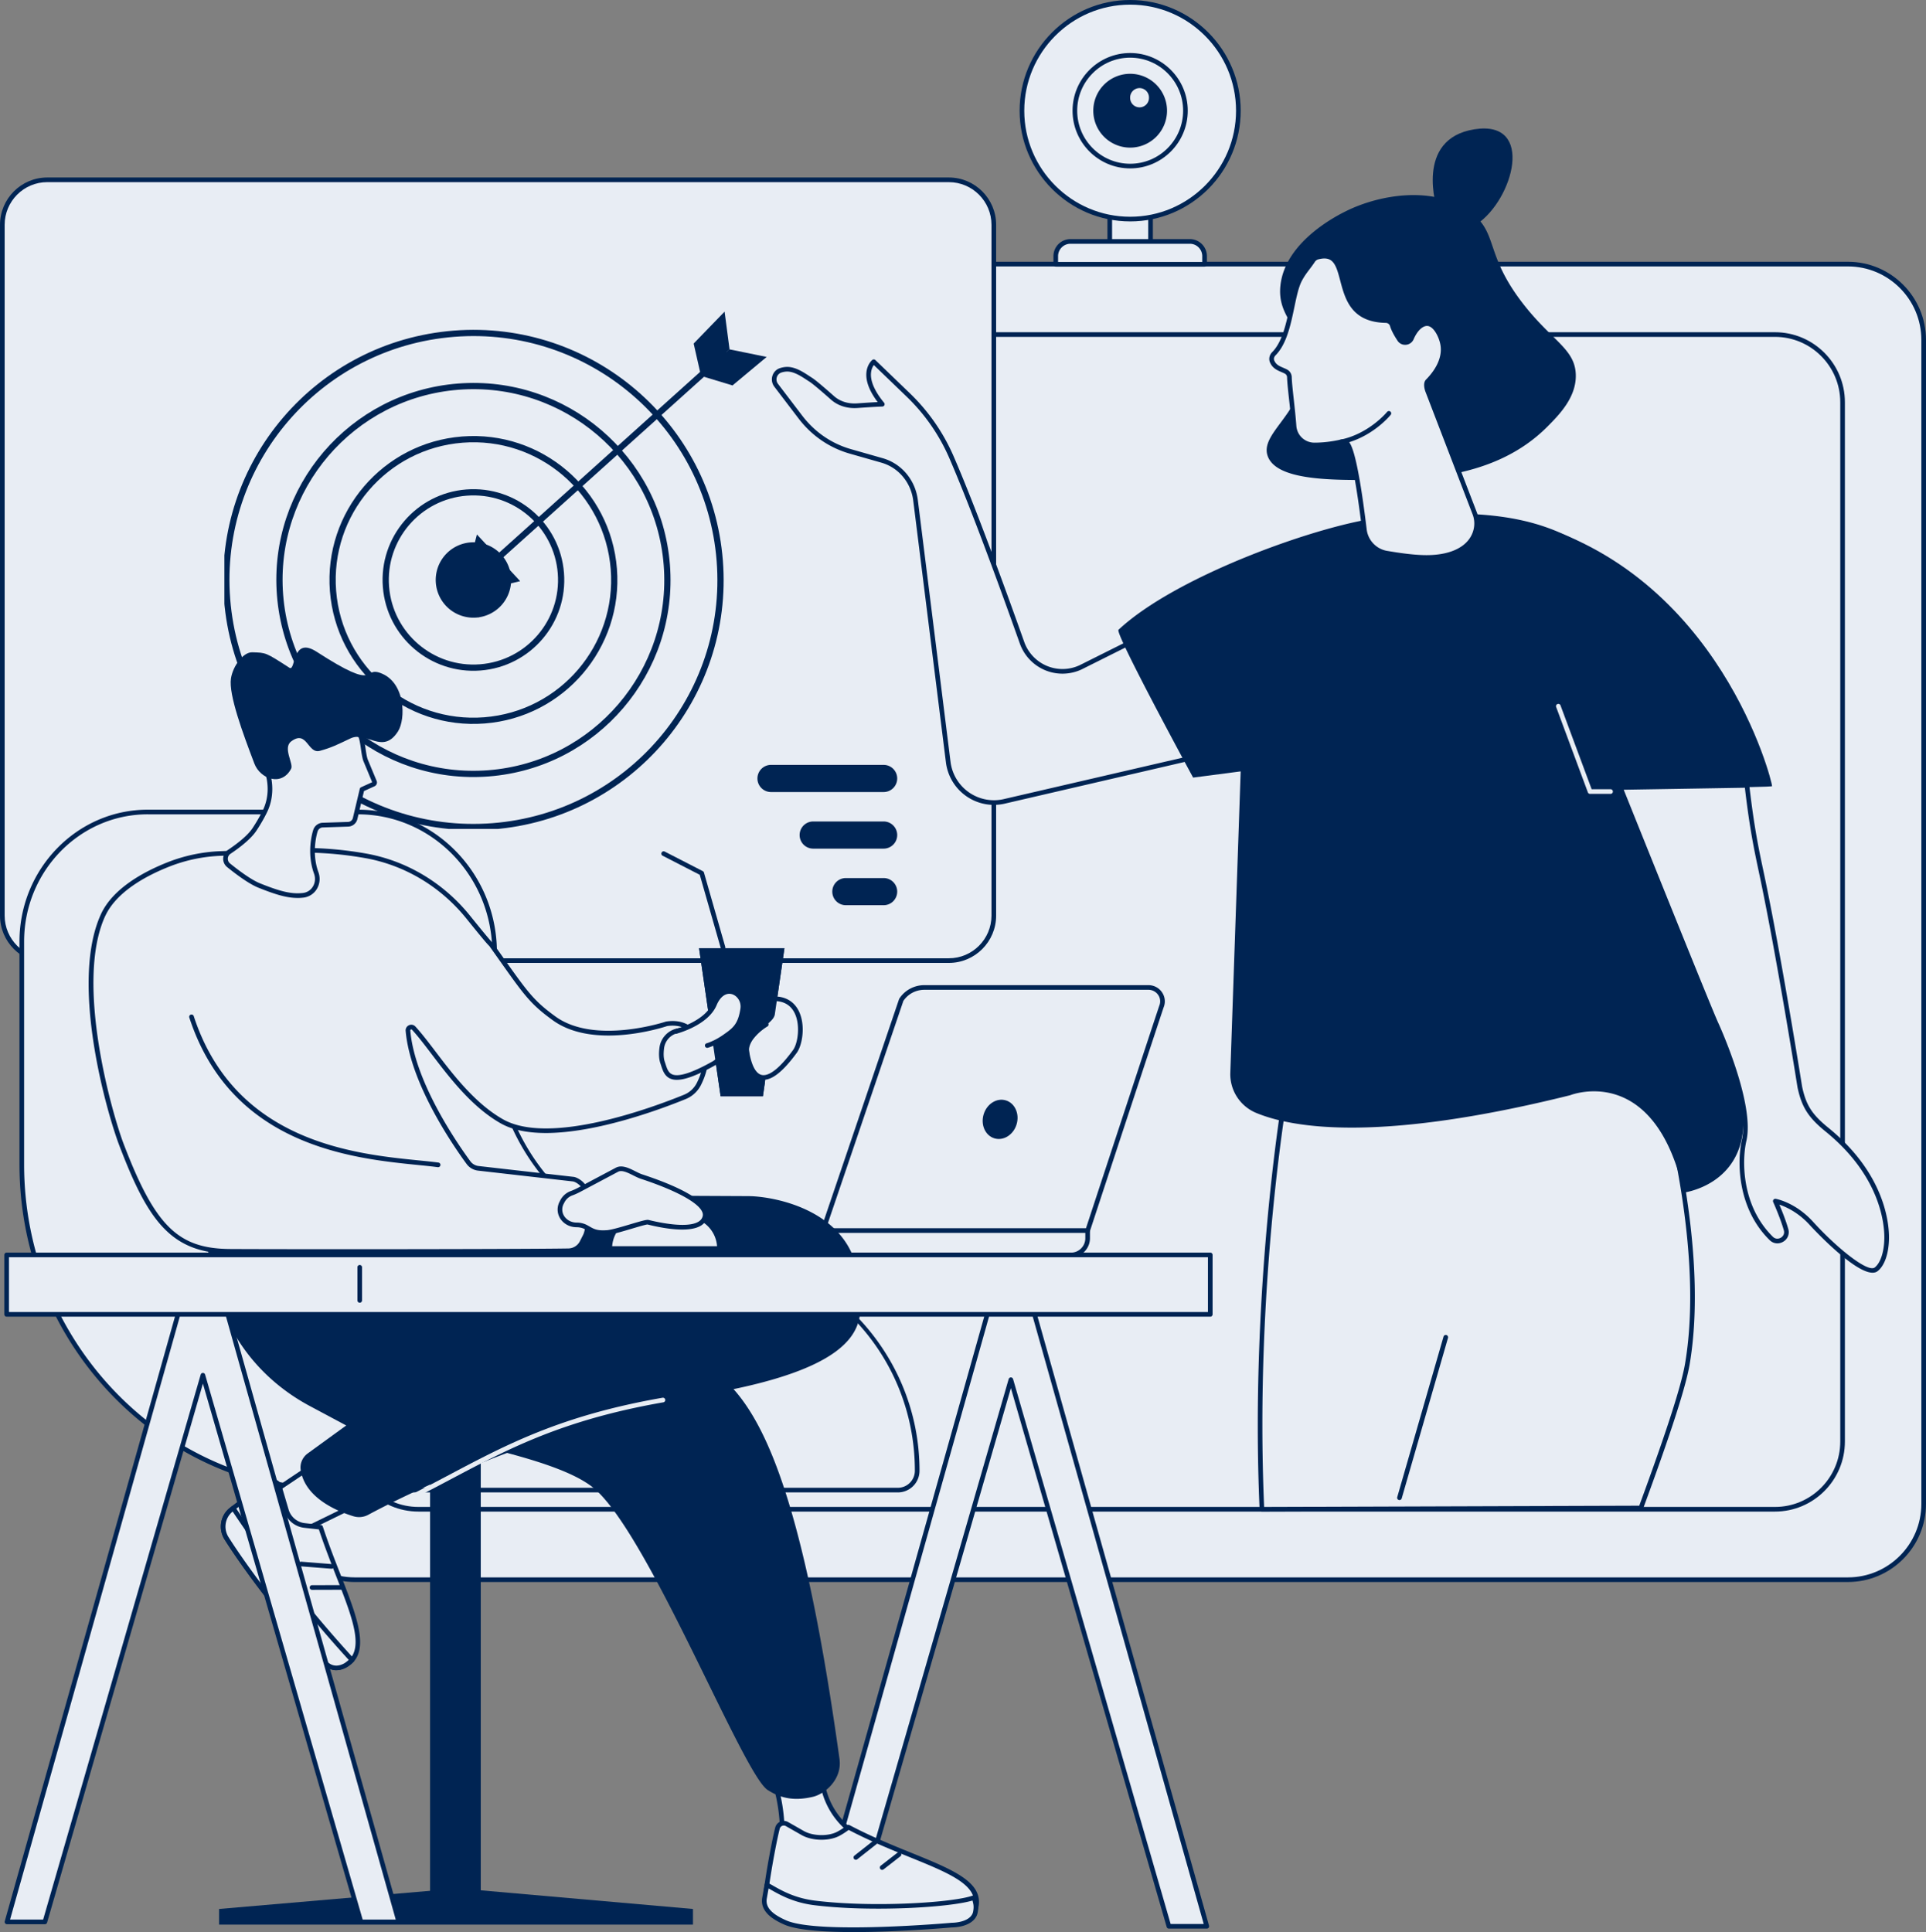
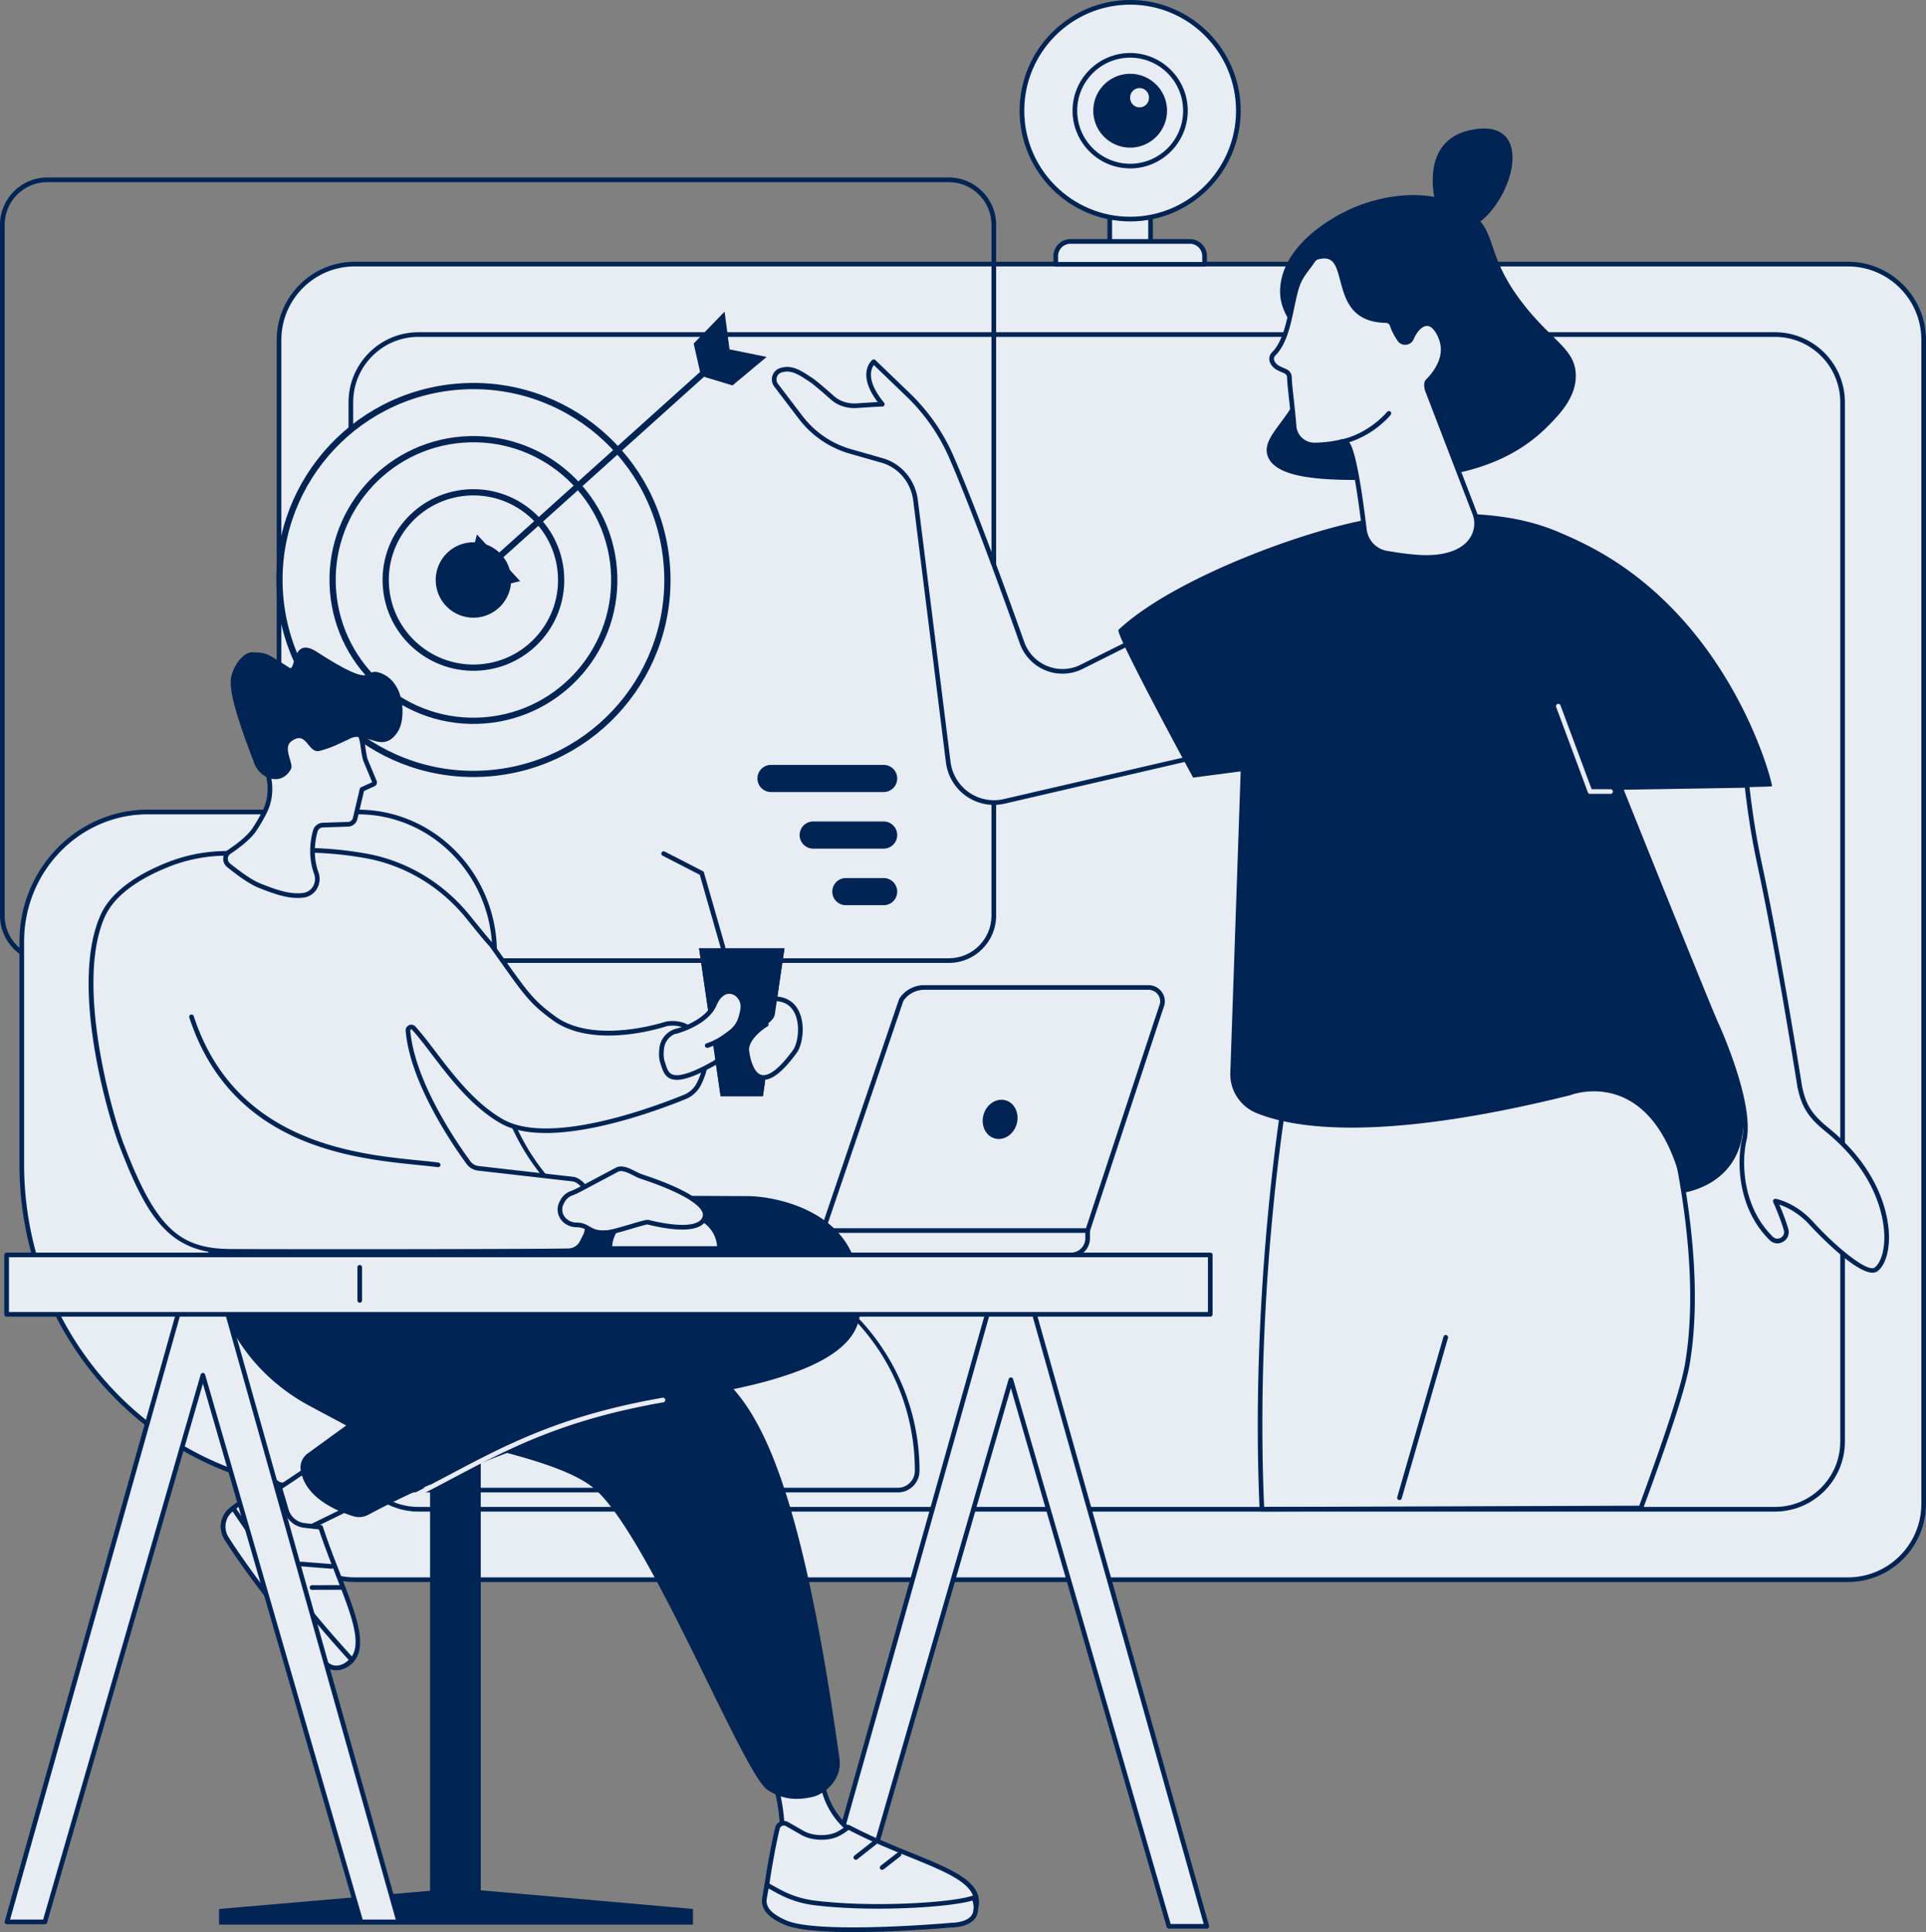
<svg xmlns="http://www.w3.org/2000/svg" fill="none" height="310" width="309">
  <rect width="100%" height="100%" fill="#808080" stroke="none" />
  <g clip-path="url(#a)">
    <path fill="#E8EDF4" d="M296.482 42.373H56.912c-6.708 0-12.146 5.448-12.146 12.167v186.755c0 6.72 5.438 12.167 12.146 12.167h239.57c6.708 0 12.146-5.447 12.146-12.167V54.54c0-6.72-5.438-12.166-12.146-12.166Z" />
    <path fill="#002453" d="M296.482 253.836H56.912c-6.903 0-12.518-5.626-12.518-12.539V54.542C44.394 47.627 50.01 42 56.912 42h239.57c6.903 0 12.518 5.626 12.518 12.54v186.754c0 6.915-5.617 12.539-12.518 12.539v.002ZM56.912 42.746c-6.492 0-11.774 5.29-11.774 11.794v186.755c0 6.504 5.282 11.794 11.774 11.794h239.57c6.492 0 11.774-5.29 11.774-11.794V54.542c0-6.504-5.282-11.794-11.774-11.794H56.912v-.002Z" />
    <path fill="#002453" d="M284.77 242.532H67.135c-6.186 0-11.217-5.041-11.217-11.236V64.541c0-6.196 5.033-11.236 11.217-11.236H284.77c6.187 0 11.218 5.041 11.218 11.236v166.755c0 6.197-5.033 11.236-11.218 11.236ZM67.135 54.05c-5.775 0-10.473 4.706-10.473 10.491v166.755c0 5.785 4.698 10.491 10.473 10.491H284.77c5.776 0 10.474-4.706 10.474-10.491V64.541c0-5.785-4.698-10.49-10.474-10.49H67.135Z" />
-     <path fill="#E8EDF4" d="M152.231 28.852H7.581c-3.981 0-7.209 3.233-7.209 7.222v110.832c0 3.988 3.228 7.222 7.21 7.222H152.23c3.982 0 7.21-3.234 7.21-7.222V36.073c0-3.988-3.228-7.22-7.21-7.22Z" />
    <path fill="#002453" d="M152.233 154.5H7.582C3.4 154.5 0 151.094 0 146.906V36.074c0-4.188 3.401-7.594 7.582-7.594h144.651c4.181 0 7.582 3.406 7.582 7.594v110.832c0 4.188-3.401 7.594-7.582 7.594ZM7.582 29.225c-3.77 0-6.836 3.071-6.836 6.847v110.834c0 3.776 3.066 6.849 6.836 6.849h144.651c3.77 0 6.836-3.073 6.836-6.849V36.074c0-3.776-3.066-6.847-6.836-6.847H7.582v-.002Z" />
    <g clip-path="url(#b)">
      <path fill="#E8EDF4" d="M78.39 124.08c17.135-1.34 29.935-16.315 28.59-33.447-1.345-17.132-16.326-29.934-33.461-28.595-17.135 1.34-29.935 16.314-28.59 33.447 1.345 17.132 16.326 29.934 33.461 28.595Z" />
      <path fill="#E8EDF4" d="M77.056 107.085c7.75-.606 13.538-7.377 12.93-15.123-.608-7.747-7.383-13.535-15.133-12.93-7.75.606-13.538 7.377-12.93 15.124.608 7.746 7.383 13.535 15.133 12.929Z" />
      <path fill="#002453" d="M76.389 98.59a5.546 5.546 0 0 0 5.097-5.964 5.551 5.551 0 0 0-5.966-5.099 5.546 5.546 0 0 0-5.097 5.964 5.55 5.55 0 0 0 5.966 5.1Z" />
-       <path stroke-linecap="round" stroke-miterlimit="10" stroke="#002453" d="M79.057 132.574c21.826-1.707 38.131-20.781 36.417-42.605-1.713-21.823-20.796-38.131-42.622-36.425-21.826 1.707-38.13 20.781-36.417 42.605 1.713 21.823 20.796 38.131 42.622 36.425Z" />
      <path stroke-linecap="round" stroke-miterlimit="10" stroke="#002453" d="M78.39 124.08c17.135-1.34 29.935-16.315 28.59-33.447-1.345-17.132-16.326-29.934-33.461-28.595-17.135 1.34-29.935 16.314-28.59 33.447 1.345 17.132 16.326 29.934 33.461 28.595Z" />
      <path stroke-linecap="round" stroke-miterlimit="10" stroke="#002453" d="M77.723 115.585c12.44-.972 21.734-11.846 20.757-24.287-.977-12.441-11.854-21.738-24.294-20.766-12.44.973-21.734 11.847-20.757 24.288.977 12.441 11.854 21.738 24.294 20.765Z" />
      <path stroke-linecap="round" stroke-miterlimit="10" stroke="#002453" d="M77.056 107.085c7.75-.606 13.538-7.377 12.93-15.123-.608-7.747-7.383-13.535-15.133-12.93-7.75.606-13.538 7.377-12.93 15.124.608 7.746 7.383 13.535 15.133 12.929Z" />
      <path stroke-linecap="round" stroke-miterlimit="10" stroke="#002453" d="M76.389 98.59a5.546 5.546 0 0 0 5.097-5.964 5.551 5.551 0 0 0-5.966-5.099 5.546 5.546 0 0 0-5.097 5.964 5.55 5.55 0 0 0 5.966 5.1ZM75.955 93.057l40.22-36.18" />
      <path fill="#002453" d="m83.452 93.247-6.936-7.493-2.515 9.739 9.45-2.246ZM112.402 60.292l5.117 1.55 5.481-4.57-5.992-1.225-4.606 4.245Z" />
      <path fill="#002453" d="m112.47 60.329-1.183-5.205L116.249 50l.796 6.047-4.575 4.282Z" />
    </g>
    <path fill="#002453" d="M143.944 143.062a2.177 2.177 0 0 1-2.174 2.179h-6.065a2.177 2.177 0 0 1-2.175-2.179c0-1.202.974-2.178 2.175-2.178h6.065c1.2 0 2.174.976 2.174 2.178ZM143.944 133.984a2.177 2.177 0 0 1-2.174 2.179h-11.306a2.177 2.177 0 0 1-2.175-2.179c0-1.203.974-2.178 2.175-2.178h11.306c1.2 0 2.174.975 2.174 2.178ZM143.944 124.905a2.177 2.177 0 0 1-2.174 2.178h-18.074a2.177 2.177 0 0 1-2.175-2.178c0-1.203.974-2.179 2.175-2.179h18.074c1.2 0 2.174.976 2.174 2.179Z" />
    <path fill="#E8EDF4" d="M184.591 33.394h-6.545v7.265h6.545v-7.265Z" />
    <path fill="#002453" d="M184.591 41.032h-6.545a.37.37 0 0 1-.372-.373v-7.265a.37.37 0 0 1 .372-.373h6.545c.206 0 .372.166.372.373v7.265a.371.371 0 0 1-.372.373Zm-6.173-.745h5.801v-6.52h-5.801v6.52Z" />
    <path fill="#E8EDF4" d="M181.318 35.154c9.589 0 17.362-7.786 17.362-17.39 0-9.605-7.773-17.391-17.362-17.391-9.589 0-17.362 7.786-17.362 17.39 0 9.605 7.773 17.39 17.362 17.39Z" />
    <path fill="#002453" d="M181.318 35.525c-9.778 0-17.734-7.969-17.734-17.763C163.584 7.967 171.541 0 181.318 0c9.777 0 17.734 7.969 17.734 17.763 0 9.795-7.955 17.763-17.734 17.763v-.001Zm0-34.78c-9.367 0-16.988 7.633-16.988 17.018 0 9.385 7.621 17.016 16.988 17.016 9.368 0 16.988-7.633 16.988-17.016S190.686.745 181.318.745Z" />
    <path fill="#E8EDF4" d="M181.318 26.648c4.899 0 8.87-3.978 8.87-8.885s-3.971-8.885-8.87-8.885c-4.899 0-8.87 3.978-8.87 8.885s3.971 8.885 8.87 8.885Z" />
    <path fill="#002453" d="M181.318 27.02c-5.096 0-9.242-4.151-9.242-9.257s4.145-9.258 9.242-9.258c5.097 0 9.242 4.152 9.242 9.258 0 5.106-4.145 9.258-9.242 9.258Zm0-17.77c-4.686 0-8.498 3.819-8.498 8.513s3.812 8.512 8.498 8.512 8.498-3.818 8.498-8.512c0-4.694-3.812-8.512-8.498-8.512Z" />
    <path fill="#002453" d="M181.318 23.687a5.92 5.92 0 0 0 5.914-5.924 5.92 5.92 0 0 0-5.914-5.924 5.92 5.92 0 0 0-5.914 5.924 5.92 5.92 0 0 0 5.914 5.924Z" />
    <path fill="#E8EDF4" d="M182.827 17.223a1.51 1.51 0 0 0 1.508-1.511 1.51 1.51 0 1 0-3.017 0 1.51 1.51 0 0 0 1.509 1.51ZM171.743 38.738h19.151a2.365 2.365 0 0 1 2.362 2.367v1.3h-23.878v-1.3a2.366 2.366 0 0 1 2.363-2.367h.002Z" />
    <path fill="#002453" d="M193.258 42.778H169.38a.371.371 0 0 1-.372-.372v-1.301a2.742 2.742 0 0 1 2.736-2.741h19.151a2.742 2.742 0 0 1 2.737 2.74v1.302a.371.371 0 0 1-.372.372h-.002Zm-23.506-.745h23.134v-.928c0-1.1-.893-1.994-1.991-1.994h-19.151c-1.097 0-1.99.894-1.99 1.994v.928h-.002Z" />
-     <path fill="#E8EDF4" d="M263.258 241.959c3.89-10.569 6.782-19.101 7.464-23.146 3.653-21.67-5.928-50.178-5.928-50.178l-23.092-1.831-2.651 4.507-31.918-.523c-.509.967-6.341 34.244-4.673 71.369l60.798-.199v.001Z" />
    <path fill="#002453" d="M202.458 242.532a.374.374 0 0 1-.372-.356c-1.632-36.343 4.05-70.296 4.715-71.561a.375.375 0 0 1 .335-.2l31.701.519 2.542-4.322a.377.377 0 0 1 .35-.183l23.092 1.831a.372.372 0 0 1 .323.253c.096.286 9.569 28.845 5.943 50.357-.612 3.63-2.99 11.006-7.482 23.214a.372.372 0 0 1-.348.244l-60.799.2v.004Zm4.942-71.365c-.746 2.97-6.151 34.776-4.587 70.619l60.183-.198c4.418-12.019 6.756-19.278 7.357-22.837 3.421-20.297-4.94-46.991-5.836-49.762l-22.613-1.792-2.534 4.307a.385.385 0 0 1-.326.183l-31.643-.518-.001-.002Z" />
    <path fill="#002453" d="M224.527 240.684a.372.372 0 0 1-.357-.478l7.422-25.737a.373.373 0 1 1 .716.209l-7.423 25.736a.373.373 0 0 1-.357.27h-.001Z" />
    <path fill="#E8EDF4" d="m145.673 63.33-5.488-5.286s-2.579 2.035 1.37 6.814c-1.077.037-2.2.11-4.002.235-1.449.102-2.89-.276-3.992-1.255-1.282-1.139-2.881-2.524-3.473-2.898-1.05-.665-2.423-1.716-3.835-1.698a3.47 3.47 0 0 0-.979.168c-1.017.315-1.394 1.562-.75 2.409l3.875 5.087c2.043 2.683 4.862 4.617 8.042 5.525l5.073 1.447c2.896.825 5.021 3.381 5.38 6.468l5.236 41.933c.553 4.43 4.862 7.367 9.18 6.259l43.098-9.988-1.667-26.162-29.393 14.699c-3.679 1.701-8.02-.129-9.376-3.954-2.909-8.199-7.765-21.576-11.321-29.773a31.127 31.127 0 0 0-6.978-10.029v-.001Z" />
    <path fill="#002453" d="M159.473 129.144a7.769 7.769 0 0 1-4.375-1.35 7.784 7.784 0 0 1-3.337-5.468l-5.236-41.933c-.343-2.953-2.351-5.368-5.112-6.156l-5.072-1.447c-3.281-.935-6.129-2.891-8.236-5.658l-3.875-5.087a1.936 1.936 0 0 1-.303-1.756c.192-.6.643-1.049 1.238-1.233a3.89 3.89 0 0 1 1.084-.185c1.338-.017 2.583.803 3.589 1.462.156.102.306.201.452.293.494.312 1.677 1.3 3.521 2.934.959.85 2.278 1.264 3.719 1.162 1.415-.1 2.408-.164 3.281-.207-1.347-1.784-1.952-3.396-1.803-4.799.14-1.314.915-1.94.947-1.967a.373.373 0 0 1 .489.024l5.489 5.285a31.357 31.357 0 0 1 7.061 10.15c3.628 8.36 8.656 22.258 11.331 29.796a6.538 6.538 0 0 0 3.611 3.831 6.513 6.513 0 0 0 5.258-.092l29.383-14.692a.371.371 0 0 1 .537.31l1.668 26.162a.371.371 0 0 1-.288.386l-43.098 9.988a7.702 7.702 0 0 1-1.92.242l-.003.005ZM126.29 59.616h-.032a3.108 3.108 0 0 0-.874.151 1.132 1.132 0 0 0-.75.749 1.17 1.17 0 0 0 .186 1.077l3.875 5.087c2.009 2.638 4.723 4.503 7.849 5.392l5.072 1.447c3.052.87 5.269 3.533 5.647 6.783l5.236 41.929a7.037 7.037 0 0 0 3.017 4.945 7.01 7.01 0 0 0 5.699.999l42.799-9.918-1.612-25.286-28.89 14.446a7.258 7.258 0 0 1-5.871.105 7.285 7.285 0 0 1-4.023-4.267c-2.67-7.53-7.693-21.408-11.312-29.751a30.613 30.613 0 0 0-6.894-9.909l-5.215-5.022c-.173.233-.396.642-.455 1.246-.129 1.324.597 2.982 2.097 4.798a.37.37 0 0 1 .052.391.369.369 0 0 1-.326.22c-1.059.038-2.173.109-3.988.236-1.644.115-3.156-.363-4.265-1.349-2.258-2.003-3.109-2.66-3.423-2.86a30.049 30.049 0 0 1-.462-.3c-.911-.599-2.044-1.34-3.137-1.34v.001Z" />
    <path fill="#002453" d="M268.029 107.162c-1.792-9.822-5.488-16.481-18.079-21.833-6.895-2.93-15.305-3.553-28.011-2.329-9.3.896-33.041 9.187-42.493 18.051-.607.57 11.974 23.713 11.974 23.713l7.629-.996-1.663 48.339a6.728 6.728 0 0 0 4.13 6.451c6.05 2.512 19.985 4.735 50.388-2.827 0 0 13.56-5.434 18.232 15.62 0 0 9.696-1.189 9.588-11.749-.08-7.825-7.734-50.732-11.695-72.444v.004Z" />
    <path fill="#E8EDF4" d="M258.393 127.377H255.1a.37.37 0 0 1-.348-.242l-5.096-13.716a.373.373 0 0 1 .698-.259l5.005 13.472h3.034c.206 0 .372.166.372.373a.371.371 0 0 1-.372.372Z" />
    <path fill="#002453" d="M261.824 126.47s22.471-.094 22.478-.336c.025-.804-8.36-34.058-39.518-42.43l17.04 42.766Z" />
    <path fill="#E8EDF4" d="M259.957 126.351s14.228 35.486 15.381 37.939c0 0 5.85 12.779 4.482 18.678-.864 3.726-.553 10.922 4.353 15.743 1.025 1.008 2.748.011 2.383-1.382l-.018-.066c-.562-1.975-1.717-4.547-1.717-4.547s3.029.534 5.787 3.57c2.757 3.035 8.75 8.649 10.398 7.372 2.822-2.19 3.216-13.376-7.888-22.398-2.743-2.229-3.721-3.817-4.368-6.861 0 0-3.317-20.973-6.134-34.24-.743-3.498-1.541-7.135-2.346-14.143l-20.315.335h.002Z" />
    <path fill="#002453" d="M300.424 204.203c-3.085 0-10.014-7.582-10.09-7.667-1.843-2.029-3.827-2.907-4.86-3.254.385.91 1.037 2.519 1.422 3.878l.02.073a1.76 1.76 0 0 1-.84 2.009c-.722.42-1.571.316-2.161-.265-5.275-5.182-5.221-12.794-4.455-16.094 1.322-5.707-4.401-18.311-4.458-18.438-1.142-2.431-14.806-36.505-15.388-37.953a.372.372 0 0 1 .34-.512l20.316-.335h.007c.189 0 .348.142.37.33.773 6.739 1.529 10.293 2.26 13.73l.079.377c2.787 13.125 6.104 34.05 6.137 34.26.636 2.984 1.587 4.477 4.237 6.628 9.107 7.4 9.731 15.414 9.706 17.694-.027 2.446-.711 4.423-1.825 5.289-.223.172-.497.25-.812.25h-.005Zm-15.601-11.859c.022 0 .042.001.064.005.129.022 3.188.591 5.997 3.686 3.781 4.162 8.774 8.2 9.895 7.328.924-.717 1.512-2.521 1.537-4.708.026-2.195-.581-9.916-9.43-17.105-2.773-2.253-3.823-3.907-4.498-7.073-.037-.229-3.351-21.136-6.134-34.24l-.08-.378c-.722-3.397-1.468-6.908-2.232-13.466l-19.437.32c1.74 4.337 14.111 35.159 15.17 37.416.244.53 5.889 12.965 4.509 18.92-.733 3.159-.788 10.441 4.251 15.393.42.412.946.341 1.267.152.337-.194.644-.606.496-1.172l-.017-.061c-.547-1.926-1.686-4.467-1.697-4.492a.377.377 0 0 1 .046-.381.37.37 0 0 1 .294-.144h-.001ZM235.768 33.924c4.705 3.391 2.313 6.728 8.598 14.822 4.617 5.944 8.29 7.213 8.447 11.302.141 3.685-2.692 6.532-4.562 8.414-8.494 8.54-21.005 8.55-28.685 8.555-6.215.005-14.735.012-16.163-3.79-1.408-3.753 5.725-6.894 5.857-14.5.105-6.119-4.453-7.518-3.827-12.978.81-7.064 9.185-11.21 10.528-11.876 5.389-2.668 14.013-4.128 19.807.049v.002Z" />
    <path fill="#002453" d="M230.581 33.63s-3.775-11.346 5.977-12.886c9.751-1.54 6.254 11.279.357 15.236-5.898 3.957-6.334-2.351-6.334-2.351v.002Z" />
    <path fill="#E8EDF4" d="m236.603 82.394-7.566-19.683s-.413-1.116.012-1.545c1.107-1.116 2.895-3.377 2.4-5.973-.249-1.306-1.172-3.21-2.439-3.266-.89-.038-1.908.839-2.554 2.358-.343.807-1.451.91-1.933.18l-.015-.022c-.479-.725-.942-1.541-1.142-2.23a1.085 1.085 0 0 0-1.018-.779c-9.689-.18-4.725-11.84-10.986-10.17a1.38 1.38 0 0 0-.681.488c-.853 1.282-1.473 1.863-2.153 3.152-1.426 2.702-1.377 9.065-4.159 11.856-.321.322-.457.8-.282 1.22.444 1.07 1.429 1.211 2.242 1.648.328.176.526.525.536.898.041 1.538.552 5.106.744 7.845a3.262 3.262 0 0 0 3.261 3.029c1.361 0 2.791-.161 4.286-.498a1.1 1.1 0 0 1 .855.15c1.144.756 2.321 9.282 2.884 13.93a4.35 4.35 0 0 0 3.671 3.79c.624.091 3.33.596 5.764.665 7.668.222 9.344-4.258 8.273-7.045v.002Z" />
    <path fill="#002453" d="M228.885 89.82c-.185 0-.372-.003-.565-.008-2.092-.061-4.407-.442-5.397-.605-.179-.029-.318-.053-.411-.066-2.092-.309-3.731-2-3.988-4.113-1.151-9.512-2.159-13.295-2.719-13.664a.733.733 0 0 0-.57-.098 19.971 19.971 0 0 1-4.367.508h-.003a3.645 3.645 0 0 1-3.629-3.376c-.092-1.304-.259-2.83-.408-4.177-.169-1.539-.314-2.867-.336-3.683a.675.675 0 0 0-.34-.58c-.181-.098-.376-.18-.579-.267-.673-.288-1.436-.614-1.83-1.567-.225-.542-.082-1.18.362-1.626 1.634-1.64 2.267-4.666 2.823-7.335.358-1.721.698-3.346 1.272-4.433.431-.82.847-1.37 1.287-1.952.277-.368.565-.749.886-1.233.184-.28.57-.556.896-.642 1.044-.278 1.869-.229 2.523.152 1.122.652 1.521 2.165 1.944 3.77.759 2.88 1.62 6.142 6.621 6.235a1.466 1.466 0 0 1 1.37 1.048c.16.554.527 1.27 1.094 2.126.164.25.416.37.688.344a.72.72 0 0 0 .607-.44c.689-1.618 1.839-2.633 2.912-2.584 1.548.068 2.532 2.225 2.788 3.568.525 2.761-1.342 5.136-2.502 6.305-.15.15-.081.729.075 1.152l7.564 19.677c.587 1.527.361 3.256-.608 4.623-.959 1.357-3.029 2.938-7.459 2.938l-.001.003ZM215.413 70.5c.285 0 .563.081.805.24.356.236 1.444.954 3.047 14.198a3.982 3.982 0 0 0 3.357 3.464c.097.014.239.037.423.068.974.16 3.256.535 5.299.594 3.494.102 6.13-.826 7.393-2.613.824-1.164 1.019-2.633.521-3.925l-7.566-19.683c-.085-.228-.469-1.374.095-1.941 1.057-1.066 2.76-3.215 2.298-5.641-.232-1.213-1.086-2.919-2.089-2.963-.766-.039-1.638.823-2.195 2.131-.213.5-.681.842-1.224.891a1.446 1.446 0 0 1-1.362-.652l-.02-.032c-.602-.912-1.001-1.696-1.182-2.32a.715.715 0 0 0-.668-.51c-5.564-.104-6.542-3.812-7.328-6.792-.399-1.511-.743-2.817-1.597-3.313-.475-.276-1.116-.302-1.956-.078-.151.04-.384.205-.469.333-.335.505-.629.895-.913 1.27-.44.582-.819 1.085-1.223 1.85-.524.995-.852 2.57-1.2 4.237-.579 2.772-1.235 5.914-3.024 7.71-.232.232-.312.55-.202.813.279.672.816.901 1.436 1.167.21.09.428.183.639.297.439.235.719.7.733 1.216.02.786.172 2.163.331 3.622.149 1.353.318 2.888.41 4.206a2.898 2.898 0 0 0 2.886 2.681h.002c1.36 0 2.774-.166 4.204-.49.114-.025.227-.038.34-.038l-.001.003Z" />
    <path fill="#002453" d="M215.154 71.276a.373.373 0 0 1-.074-.738c4.574-.94 7.432-4.412 7.461-4.447a.372.372 0 1 1 .578.47c-.121.152-3.057 3.716-7.889 4.708a.383.383 0 0 1-.074.009l-.002-.002Z" />
    <path fill="#E8EDF4" d="M79.35 152.823v13.435c0 19.254 15.178 34.86 33.901 34.86 18.723 0 33.9 15.609 33.9 34.861a3.102 3.102 0 0 1-3.098 3.107H54.316c-28.067 0-50.82-23.399-50.82-52.262v-35.753c0-11.48 9.05-20.787 20.213-20.787h33.726c12.103 0 21.916 10.091 21.916 22.539Z" />
    <path fill="#002453" d="M144.051 239.458H54.316c-28.228 0-51.192-23.612-51.192-52.633v-35.754c0-11.666 9.233-21.159 20.585-21.159h33.726c12.29 0 22.288 10.277 22.288 22.911v13.435c0 19.017 15.04 34.488 33.528 34.488s34.272 15.805 34.272 35.233a3.479 3.479 0 0 1-3.47 3.479h-.002ZM23.709 130.657c-10.94 0-19.841 9.158-19.841 20.414v35.754c0 28.611 22.631 51.888 50.448 51.888h89.735a2.733 2.733 0 0 0 2.726-2.734c0-19.017-15.04-34.488-33.528-34.488s-34.272-15.806-34.272-35.233v-13.435c0-12.222-9.665-22.164-21.544-22.164H23.709v-.002Z" />
    <path fill="#002453" d="M77.13 229.032H69v78.566h8.131v-78.566Z" />
    <path fill="#002453" d="M111.177 306.295 75.19 303.13h-3.3l-36.74 3.165v2.51h76.027v-2.51Z" />
    <path fill="#E8EDF4" d="M100.269 197.368h74.229v1.31a2.68 2.68 0 0 1-2.678 2.681h-68.872a2.68 2.68 0 0 1-2.677-2.681v-1.31h-.002Z" />
    <path fill="#002453" d="M171.82 201.734h-68.872a3.058 3.058 0 0 1-3.05-3.056v-1.31c0-.206.165-.372.371-.372h74.229c.206 0 .372.166.372.372v1.31a3.058 3.058 0 0 1-3.05 3.056Zm-71.177-3.993v.937a2.31 2.31 0 0 0 2.305 2.309h68.872a2.31 2.31 0 0 0 2.305-2.309v-.937h-73.484.002Z" />
    <path fill="#E8EDF4" d="M174.499 197.441h-42.473l12.566-37.003a4.437 4.437 0 0 1 3.727-2.001h35.905c1.628 0 2.677 1.584 2.146 2.981-.212.556-11.871 36.023-11.871 36.023Z" />
    <path fill="#002453" d="M174.499 197.814h-42.472a.372.372 0 0 1-.352-.493l12.565-37.004a.457.457 0 0 1 .041-.083c.881-1.358 2.391-2.17 4.039-2.17h35.904c.898 0 1.701.417 2.2 1.144.478.694.588 1.57.294 2.344-.174.463-7.837 23.755-11.864 36.006a.37.37 0 0 1-.353.256h-.002Zm-41.953-.745h41.684c1.137-3.456 11.587-35.244 11.791-35.783a1.799 1.799 0 0 0-.211-1.655 1.896 1.896 0 0 0-1.588-.82h-35.904c-1.38 0-2.643.67-3.389 1.793l-12.383 36.466v-.001Z" />
    <path fill="#002453" d="M163.1 180.396c.503-1.683-.273-3.403-1.734-3.842-1.461-.439-3.053.57-3.557 2.253-.504 1.683.272 3.403 1.733 3.841 1.461.439 3.054-.569 3.558-2.252Z" />
    <path fill="#E8EDF4" d="m51.351 234.341-9.63 6.454 4.878 5.772 11.09-5.423-6.338-6.803Z" />
    <path fill="#002453" d="M46.6 246.939a.369.369 0 0 1-.285-.132l-4.877-5.771a.377.377 0 0 1-.085-.293.368.368 0 0 1 .162-.258l9.63-6.454a.37.37 0 0 1 .479.056l6.338 6.803a.375.375 0 0 1-.11.59l-11.089 5.422a.378.378 0 0 1-.162.037h-.002Zm-4.325-6.068 4.422 5.233 10.377-5.075-5.778-6.203-9.021 6.045Z" />
    <path fill="#E8EDF4" d="M43.376 237.885c-1.451.893-4.11 2.594-6.295 4.361-1.37 1.109-1.674 3.079-.734 4.572 2.657 4.221 9.256 13.321 16 20.143.462.468 1.565 1.055 3.028.263 5.016-2.719-.342-11.237-3.94-22.178l-2.58-.288a3.43 3.43 0 0 1-2.909-2.443l-1.143-3.881a.962.962 0 0 0-1.426-.55l-.001.001Z" />
    <path fill="#002453" d="M53.964 267.984a2.652 2.652 0 0 1-1.88-.761c-6.733-6.809-13.288-15.815-16.052-20.207-1.046-1.662-.696-3.839.816-5.062 2.215-1.792 4.92-3.518 6.333-4.387a1.335 1.335 0 0 1 1.977.762l1.144 3.879a3.056 3.056 0 0 0 2.594 2.179l2.58.288a.373.373 0 0 1 .313.254c.897 2.729 1.927 5.363 2.835 7.687 2.78 7.117 4.977 12.739.927 14.934-.567.307-1.103.431-1.588.431l.001.003Zm-10.392-29.78c-1.4.86-4.073 2.566-6.256 4.333-1.218.984-1.498 2.741-.653 4.082 2.747 4.364 9.26 13.313 15.95 20.081.172.174 1.103 1.003 2.586.198 3.47-1.882 1.483-6.967-1.267-14.006-.886-2.268-1.887-4.831-2.773-7.497l-2.344-.263a3.795 3.795 0 0 1-3.225-2.709l-1.144-3.879a.587.587 0 0 0-.872-.339l-.002-.001Z" />
    <path fill="#E8EDF4" d="m37.41 241.983-.329.264c-1.37 1.11-1.674 3.08-.734 4.572 2.657 4.222 9.256 13.322 16 20.143.462.468 1.565 1.056 3.028.263.448-.242 1.104-.866 1.104-.866l-.457-.501a198.215 198.215 0 0 1-17.88-22.789l-.731-1.086Z" />
    <path fill="#002453" d="M53.964 267.984a2.652 2.652 0 0 1-1.88-.761c-6.733-6.809-13.288-15.815-16.052-20.207-1.046-1.662-.696-3.839.816-5.062l.331-.266a.369.369 0 0 1 .54.085l.73 1.086a198.292 198.292 0 0 0 17.847 22.745l.457.501a.373.373 0 0 1-.019.522c-.028.027-.698.659-1.183.923-.567.307-1.103.431-1.588.431l.001.003Zm-16.636-25.457-.012.01c-1.218.986-1.498 2.741-.654 4.084 2.746 4.364 9.259 13.313 15.95 20.081.172.174 1.102 1.003 2.585.198.22-.119.524-.364.754-.564l-.204-.225a199.152 199.152 0 0 1-17.913-22.832l-.506-.752ZM53.186 251.701h-.028l-4.896-.386a.373.373 0 0 1 .059-.743l4.896.386a.373.373 0 0 1-.029.745l-.002-.002ZM50.06 255.091a.372.372 0 0 1-.002-.745l4.78-.014a.372.372 0 0 1 .002.745l-4.78.014ZM120.077 191.92c3.952.016 17.36 2.238 17.752 14.492.134 4.178 3.484 11.882-21.595 16.769-29.902 5.829-52.14 17.167-57.15 19.866a3.103 3.103 0 0 1-2.378.237c-2.51-.769-7.802-2.914-8.466-7.452-.15-1.018.304-2.031 1.136-2.634l6.171-4.481-5.853-3.127c-6.682-3.569-11.963-9.442-14.363-16.64-2.146-6.437-3.208-17.455-3.208-17.455l87.952.425h.002Z" />
    <path fill="#E8EDF4" d="m187.535 309.076-25.354-87.694-25.355 87.694h-6.076l27.857-98.954 7.145-.01 27.861 98.964h-6.078Z" />
    <path fill="#002453" d="M193.613 309.449h-6.078a.372.372 0 0 1-.357-.269l-24.996-86.46-24.997 86.46a.372.372 0 0 1-.357.269h-6.077a.37.37 0 0 1-.358-.474l27.857-98.955a.372.372 0 0 1 .357-.271l7.145-.01c.166 0 .313.112.359.271l27.861 98.965a.373.373 0 0 1-.359.474Zm-5.797-.745h5.305l-27.649-98.219-6.583.01-27.647 98.209h5.305l25.277-87.427a.37.37 0 0 1 .713 0l25.277 87.427h.002Z" />
    <path fill="#E8EDF4" d="M124.555 286.907a28.375 28.375 0 0 1 .71 11.03l14.394-2.399a12.112 12.112 0 0 1-7.362-7.921l-.822-2.788-6.922 2.078h.002Z" />
    <path fill="#002453" d="M125.265 298.308a.376.376 0 0 1-.259-.105.378.378 0 0 1-.11-.317 27.903 27.903 0 0 0-.701-10.884.372.372 0 0 1 .252-.454l6.922-2.077a.37.37 0 0 1 .463.251l.82 2.788a11.801 11.801 0 0 0 7.137 7.677.373.373 0 0 1-.069.717l-14.394 2.399a.418.418 0 0 1-.061.005Zm-.26-11.148a28.613 28.613 0 0 1 .691 10.324l12.662-2.109a12.565 12.565 0 0 1-6.418-7.653l-.715-2.429-6.22 1.867Z" />
    <path fill="#E8EDF4" d="M124.737 293.319c-.463 1.793-1.417 6.836-1.797 9.865-.239 1.9 1.004 3.669 2.859 4.126 5.247 1.294 17.721.978 28.115 1.218.712.017 2.016-.356 2.564-2.078 1.877-5.909-9.337-7.452-20.366-13.286 0 0-.636.537-1.583 1.05-1.584.859-4.189.782-5.755-.11l-2.509-1.43a1.044 1.044 0 0 0-1.528.644v.001Z" />
    <path fill="#002453" d="M153.961 308.902h-.056c-2.66-.062-5.496-.088-8.237-.112-8.235-.074-16.013-.144-19.958-1.118-2.052-.506-3.401-2.456-3.141-4.536.377-3.012 1.325-8.052 1.807-9.912a1.4 1.4 0 0 1 .818-.948 1.402 1.402 0 0 1 1.253.074l2.51 1.43c1.478.842 3.947.889 5.393.107a10.147 10.147 0 0 0 1.521-1.008.37.37 0 0 1 .412-.044c3.411 1.804 6.861 3.205 9.907 4.44 6.99 2.837 12.038 4.887 10.641 9.288-.549 1.729-1.877 2.339-2.871 2.339h.001Zm-28.214-15.993a.665.665 0 0 0-.649.503c-.477 1.84-1.414 6.831-1.788 9.817-.213 1.704.895 3.303 2.579 3.718 3.861.952 11.597 1.022 19.785 1.096 2.745.026 5.583.051 8.248.112.274.017 1.639-.052 2.201-1.819 1.189-3.744-3.592-5.685-10.21-8.37-2.997-1.216-6.386-2.592-9.758-4.359-.266.203-.782.574-1.448.935-1.671.907-4.416.856-6.115-.113l-2.51-1.43a.671.671 0 0 0-.333-.09h-.002Z" />
    <path fill="#E8EDF4" d="m122.654 304.557-.017.107c-.239 1.901 1.598 3.029 3.347 3.799 5.293 2.337 26.749.417 26.749.417s2.877.031 3.642-1.699c.111-.254.165-.63.191-.945a3.128 3.128 0 0 0-.087-1.006l-.191-.774c-2.92 1.162-16.063 2.048-25.601.863-4.001-.496-6.318-2.225-7.654-2.884 0 0-.186 1.036-.377 2.122h-.002Z" />
    <path fill="#002453" d="M136.948 310c-4.653 0-9.048-.283-11.116-1.196-1.664-.734-3.844-1.967-3.565-4.188l.02-.123c.191-1.086.377-2.123.377-2.123a.377.377 0 0 1 .198-.267.362.362 0 0 1 .333 0c.264.13.555.294.891.486 1.384.784 3.476 1.97 6.643 2.363 9.464 1.174 22.537.306 25.419-.842a.376.376 0 0 1 .308.015.367.367 0 0 1 .191.242l.191.775c.093.379.125.758.096 1.126-.037.459-.111.818-.221 1.066-.854 1.931-3.846 1.924-3.985 1.921-.515.047-8.464.747-15.778.747l-.002-.002Zm-13.927-5.379-.015.092c-.168 1.33.798 2.382 3.127 3.41 5.146 2.272 26.352.407 26.565.386.063 0 2.679.004 3.333-1.479.075-.166.131-.459.161-.825a2.782 2.782 0 0 0-.076-.887l-.093-.38c-3.599 1.105-16.2 1.889-25.383.751-3.315-.412-5.483-1.642-6.919-2.455-.147-.083-.284-.161-.413-.232a564.27 564.27 0 0 0-.287 1.618v.001ZM137.31 298.401a.373.373 0 0 1-.23-.666l3.1-2.446a.372.372 0 0 1 .46.586l-3.1 2.447a.367.367 0 0 1-.23.079ZM141.529 300.019a.374.374 0 0 1-.228-.668l2.714-2.11a.373.373 0 0 1 .457.589l-2.714 2.111a.377.377 0 0 1-.229.078ZM94.266 211.059s10.959 2.416 19.113 8.047c7.068 4.878 14.519 14.21 21.306 63.113.455 3.283-2.352 5.634-4.275 6.081-2.721.634-4.959.385-7.26-1.104-3.922-2.54-18.727-40.153-27.552-48.135-8.824-7.982-46.1-9.688-53.291-19.847-7.191-10.159 10.458-10.159 10.458-10.159l41.499 2.006.002-.002Z" />
    <path fill="#E8EDF4" d="M65.737 240.712a.376.376 0 0 1-.335-.206.373.373 0 0 1 .17-.5c2.252-1.118 4.427-2.27 6.53-3.383 9.255-4.899 17.995-9.527 34.193-12.356.206-.034.396.1.431.303a.372.372 0 0 1-.302.432c-16.082 2.809-24.773 7.41-33.973 12.28-2.107 1.116-4.287 2.27-6.548 3.393a.39.39 0 0 1-.166.039v-.002Z" />
    <path fill="#002453" d="M118.867 152.142h6.987l-3.459 23.757H115.614l-3.459-23.757h6.712Z" />
    <path fill="#E8EDF4" d="M16.511 146.887c1.854-4.089 6.79-6.73 10.626-8.231a25.49 25.49 0 0 1 8.309-1.714l10.06-.395c3.8-.273 8.274-.097 13.162.772 6.49 1.156 12.317 4.705 16.457 9.842 1.872 2.325 3.522 4.337 3.658 4.378 5.439 7.648 6.174 8.996 10.106 11.851 6.566 4.767 18.056.879 18.056.879 3.828-.574 5.217 2.289 5.914 3.879.838 1.911.027 4.242-.712 5.739a4.368 4.368 0 0 1-2.268 2.109c-4.927 2.011-21.681 8.279-29.366 3.919-6.405-3.636-10.705-11.223-14.137-14.95-.347-.376-.967-.098-.923.412.727 8.373 7.615 18.314 9.712 21.168.376.51.944.84 1.573.913l15.163 1.73c.208.015.435.101.66.222.994.531 1.64 1.544 1.79 2.664.238 1.787.089 5.141-.46 6.222l-.52 1.025a2.496 2.496 0 0 1-2.185 1.369c-8.059.132-44.375.144-54.24.088-9.02-.051-12.642-4.506-17.455-17.103-1.913-5.005-7.928-25.87-2.98-36.785v-.003Z" />
    <path fill="#002453" d="M55.346 201.18c-7.844 0-14.821-.012-18.402-.033-9.582-.054-13.235-5.393-17.801-17.343-1.911-5-8.017-25.947-2.972-37.071 1.908-4.206 6.943-6.903 10.829-8.424a25.845 25.845 0 0 1 8.43-1.74l10.06-.395c4.128-.298 8.713-.027 13.242.778 6.508 1.157 12.432 4.699 16.682 9.976 2.841 3.525 3.44 4.182 3.563 4.292.042.026.08.061.108.102.559.784 1.068 1.504 1.536 2.165 4.047 5.717 5.01 7.076 8.486 9.602 6.332 4.595 17.604.865 17.717.828a.36.36 0 0 1 .065-.015c4.236-.634 5.689 2.683 6.31 4.099.882 2.013.096 4.403-.721 6.054a4.735 4.735 0 0 1-2.461 2.289c-3.739 1.526-14.16 5.446-22.437 5.446-2.766 0-5.293-.437-7.252-1.55-4.627-2.626-8.182-7.299-11.04-11.055-1.136-1.494-2.21-2.905-3.186-3.965a.146.146 0 0 0-.18-.039.155.155 0 0 0-.097.166c.717 8.27 7.561 18.147 9.641 20.98.313.425.792.703 1.316.762l15.163 1.73c.227.016.5.105.793.264 1.073.574 1.813 1.675 1.984 2.944.234 1.74.127 5.211-.497 6.44l-.52 1.025a2.864 2.864 0 0 1-2.512 1.572c-5.128.083-21.862.119-35.847.119v-.003Zm-38.835-54.293.338.154c-4.889 10.783 1.216 31.859 2.989 36.497 5.04 13.191 8.718 16.817 17.11 16.864 9.962.056 46.233.042 54.231-.088a2.119 2.119 0 0 0 1.859-1.164l.52-1.025c.5-.984.664-4.216.423-6.003-.138-1.032-.735-1.925-1.596-2.385-.252-.136-.418-.173-.513-.18l-15.178-1.731a2.644 2.644 0 0 1-1.83-1.062c-2.109-2.872-9.048-12.893-9.782-21.356a.899.899 0 0 1 .538-.913.889.889 0 0 1 1.03.216c1 1.086 2.084 2.511 3.232 4.02 2.816 3.702 6.322 8.308 10.815 10.859 7.526 4.272 24.132-1.935 29.041-3.939a3.993 3.993 0 0 0 2.075-1.929c.746-1.51 1.472-3.676.706-5.424-.91-2.076-2.275-4.136-5.487-3.666-.815.271-11.824 3.803-18.36-.942-3.576-2.597-4.552-3.976-8.656-9.773l-1.507-2.126c-.27-.237-1.002-1.084-3.672-4.396-4.138-5.134-9.902-8.583-16.232-9.71-4.47-.794-8.99-1.06-13.071-.767l-10.071.396a25.107 25.107 0 0 0-8.187 1.689c-3.76 1.471-8.619 4.061-10.423 8.038l-.338-.154h-.004Z" />
    <path fill="#E8EDF4" d="M97.829 200.322h17.6a5.417 5.417 0 0 0-5.413-5.422h-6.774a5.417 5.417 0 0 0-5.413 5.422Z" />
    <path fill="#002453" d="M115.427 200.695h-17.6a.371.371 0 0 1-.372-.373c0-3.194 2.596-5.795 5.786-5.795h6.773c3.189 0 5.785 2.601 5.785 5.795a.37.37 0 0 1-.372.373Zm-17.213-.745h16.828a5.051 5.051 0 0 0-5.028-4.677h-6.773a5.053 5.053 0 0 0-5.028 4.677h.001Z" />
    <path fill="#E8EDF4" d="M90.208 192.779a2.693 2.693 0 0 1 1.477-1.323c.46-.166.915-.385 1.346-.613l5.988-3.18c1.122-.55 2.727.732 3.89 1.115 3.515 1.155 10.79 3.876 10.191 6.43-.646 2.756-6.9 1.452-9.12.896-.508-.127-5.103 1.538-6.555 1.649-2.008.152-2.471-.36-3.452-.875-.448-.235-.945-.34-1.487-.345-.827-.005-1.613-.352-2.13-1l-.012-.015a2.325 2.325 0 0 1-.254-2.509l.118-.23Z" />
    <path fill="#002453" d="M96.755 198.152c-1.292 0-1.872-.332-2.528-.708-.134-.076-.273-.156-.425-.235-.38-.2-.81-.299-1.316-.302-.964-.007-1.845-.422-2.42-1.138a2.707 2.707 0 0 1-.308-2.926l.119-.23a3.06 3.06 0 0 1 1.683-1.504c.383-.138.794-.326 1.298-.593l5.989-3.18c.964-.473 2.095.097 3.095.6.394.198.764.384 1.086.489 5.104 1.677 11.057 4.23 10.438 6.871-.136.573-.477 1.032-1.015 1.36-1.975 1.207-6.21.4-8.558-.188h-.011c-.257 0-1.534.38-2.563.686-1.51.449-3.07.913-3.862.973-.256.018-.487.029-.7.029l-.002-.004Zm-6.215-5.202-.119.23a1.956 1.956 0 0 0 .213 2.106c.445.556 1.118.869 1.857.874a3.582 3.582 0 0 1 1.658.388c.159.085.306.168.448.249.714.408 1.228.703 2.804.584.714-.054 2.303-.526 3.707-.943 1.943-.578 2.65-.774 2.966-.695 1.404.351 6.129 1.411 7.99.275.367-.226.59-.517.678-.895.365-1.56-3.445-3.855-9.944-5.991-.374-.124-.77-.322-1.189-.532-.844-.425-1.801-.907-2.422-.602l-5.978 3.175c-.535.285-.98.486-1.396.635a2.315 2.315 0 0 0-1.27 1.142h-.003Z" />
    <path fill="#E8EDF4" d="M124.151 160.25c-2.647.027-3.574-1.764-5.255-1.078-1.463.597-5.691 5.269-10.179 6.209a3.246 3.246 0 0 0-2.545 2.775c-.1.789-.107 1.634.13 2.319.629 1.817.82 4.341 8.344.072 0 0 1.326-1.041 5.037-3.172 0 0 .463 11.449 7.85 1.326 1.336-1.829 1.776-8.506-3.381-8.451h-.001Z" />
    <path fill="#002453" d="M108.587 173.259c-.367 0-.689-.056-.969-.164-.986-.386-1.287-1.32-1.553-2.143-.039-.12-.076-.239-.117-.356-.225-.65-.274-1.487-.147-2.488a3.62 3.62 0 0 1 2.838-3.092c2.973-.621 5.918-3.001 7.866-4.577 1.006-.813 1.733-1.401 2.249-1.611 1.025-.417 1.815-.049 2.652.341.727.337 1.566.723 2.74.709 2.3-.022 3.433 1.218 3.971 2.265 1.175 2.291.615 5.545-.286 6.78-2.432 3.332-4.374 4.717-5.935 4.243-1.889-.576-2.406-3.805-2.541-5.172-3.248 1.889-4.469 2.838-4.48 2.846-.014.012-.031.022-.046.031-2.836 1.609-4.861 2.387-6.242 2.387v.001Zm11.074-13.868c-.2 0-.405.039-.623.127-.414.169-1.179.786-2.063 1.501-2.004 1.619-5.033 4.067-8.182 4.726a2.874 2.874 0 0 0-2.253 2.458c-.113.886-.076 1.609.112 2.149.042.122.081.246.122.371.235.731.456 1.422 1.114 1.677 1.072.419 3.278-.31 6.55-2.164.196-.151 1.583-1.19 5.059-3.185a.373.373 0 0 1 .365-.004.375.375 0 0 1 .191.312c.052 1.257.523 4.623 2.062 5.092.828.253 2.388-.232 5.115-3.97.782-1.071 1.22-4.061.225-5.999-.634-1.235-1.725-1.862-3.243-1.862h-.12c-1.323 0-2.251-.432-2.999-.779-.539-.25-.976-.454-1.434-.454l.002.004ZM70.278 187.277c-.017 0-.034 0-.05-.003-.899-.122-1.94-.226-3.148-.348-10.464-1.05-29.943-3.007-36.7-23.641a.373.373 0 1 1 .708-.232c6.607 20.174 25.772 22.098 36.068 23.131 1.212.122 2.26.227 3.172.349a.372.372 0 0 1-.049.742l-.001.002ZM115.997 152.406a.368.368 0 0 1-.356-.269l-3.373-11.775-5.961-3.064a.372.372 0 1 1 .34-.663l6.105 3.138c.091.047.159.13.188.228l3.418 11.929a.372.372 0 0 1-.359.476h-.002Z" />
    <path fill="#002453" d="m125.854 152.142-1.561 10.726c-.01.028-.024.05-.032.078-.212.69-1.02 1.232-1.519 1.72a44.067 44.067 0 0 0-1.928 1.987c-.582.644-1.224 1.409-1.509 2.246a2.016 2.016 0 0 0-.025 1.653c.044.337.196.656.414.937.506 1.201 1.759 2.074 3.026 2.19l-.323 2.22h-6.783l-3.459-23.757h13.699Z" />
    <path fill="#E8EDF4" d="M108.387 165.509s4.935-1.263 6.237-4.368c1.544-3.68 4.923-1.798 4.531.767-.411 2.673-1.338 3.334-2.911 4.436-1.55 1.086-2.186 1.024-2.186 1.024l-5.671-1.859Z" />
    <path fill="#002453" d="M113.464 168.128a.37.37 0 0 1-.358-.278.372.372 0 0 1 .263-.455c.012-.004 1.193-.326 2.662-1.356 1.527-1.069 2.368-1.658 2.757-4.187.179-1.171-.551-2.107-1.361-2.338-.959-.271-1.878.391-2.458 1.772-1.359 3.239-6.279 4.531-6.489 4.586a.373.373 0 0 1-.184-.724c.047-.012 4.772-1.255 5.987-4.152.869-2.073 2.298-2.493 3.345-2.2 1.28.362 2.112 1.753 1.896 3.168-.437 2.844-1.482 3.576-3.065 4.685-1.586 1.111-2.846 1.45-2.899 1.466a.377.377 0 0 1-.094.011l-.002.002ZM119.835 169.434a.375.375 0 0 1-.366-.301c-.549-2.841 3.122-4.996 3.28-5.086a.372.372 0 0 1 .37.647c-.034.021-3.369 1.981-2.921 4.298a.373.373 0 0 1-.365.444l.002-.002Z" />
    <path fill="#E8EDF4" d="M50.597 133.313a1.279 1.279 0 0 1 1.172-.93l4.11-.135a1.18 1.18 0 0 0 1.094-.912l1.11-4.685 1.85-.84a.296.296 0 0 0 .15-.383l-1.454-3.498c-.433-1.286-.42-4.044-1.09-4.059 0 0-12.553-5.468-15.278.786-.412.945-.434 2.017-.106 2.995l.67 1.995c.67 1.996.673 4.191-.146 6.136-.169.403-.807 1.719-1.853 3.298-.882 1.332-2.725 2.711-4.05 3.598a1.34 1.34 0 0 0-.096 2.155c1.36 1.098 3.412 2.641 4.891 3.237 3.494 1.41 5.255 1.774 7.04 1.577 1.734-.191 2.719-1.968 2.12-3.61-1.245-3.413-.132-6.728-.132-6.728l-.002.003Z" />
    <path fill="#002453" d="M47.719 144.075c-1.614 0-3.366-.476-6.288-1.655-1.502-.606-3.54-2.126-4.986-3.293a1.694 1.694 0 0 1-.634-1.409 1.694 1.694 0 0 1 .756-1.345c1.338-.895 3.109-2.228 3.947-3.493 1.03-1.556 1.665-2.865 1.822-3.238.756-1.794.803-3.879.135-5.871l-.67-1.996a4.542 4.542 0 0 1 .119-3.262c2.777-6.368 14.676-1.445 15.713-1.001.66.098.811 1.167 1.003 2.505.094.661.192 1.345.345 1.801l1.444 3.474a.666.666 0 0 1-.34.866l-1.684.764-1.068 4.508a1.558 1.558 0 0 1-1.442 1.197l-4.111.136a.901.901 0 0 0-.828.66c0 .005-.003.011-.005.016-.01.032-1.053 3.238.129 6.481.34.93.243 1.929-.262 2.746a2.909 2.909 0 0 1-2.168 1.362c-.31.034-.62.052-.932.052l.005-.005Zm.335-28.039c-2.387 0-4.536.674-5.45 2.773a3.796 3.796 0 0 0-.096 2.728l.67 1.995c.726 2.163.672 4.437-.155 6.398-.205.487-.863 1.815-1.888 3.36-.906 1.368-2.76 2.768-4.154 3.701a.957.957 0 0 0-.426.759.958.958 0 0 0 .359.796c1.405 1.137 3.38 2.61 4.796 3.183 3.359 1.355 5.09 1.746 6.86 1.553a2.135 2.135 0 0 0 1.616-1.014c.384-.62.455-1.384.195-2.097-1.257-3.446-.213-6.739-.139-6.966a1.65 1.65 0 0 1 1.514-1.193l4.111-.135a.812.812 0 0 0 .746-.625l1.108-4.684a.374.374 0 0 1 .208-.254l1.782-.81-1.424-3.429c-.184-.543-.286-1.262-.385-1.956-.09-.629-.239-1.669-.42-1.877a.391.391 0 0 1-.088-.026c-.078-.033-5.084-2.18-9.338-2.18h-.002Z" />
    <path fill="#002453" d="M61.029 107.98c-2.946-1.067-.097 3.157-10.217-3.398-4.03-2.611-3.331 3.235-4.378 2.561-3.868-2.49-3.733-2.411-5.96-2.48-1.475-.046-3.115 2.224-3.42 4.196-.4 2.602 1.932 8.861 3.755 13.657.938 2.47 4.373 3.728 5.897.825.421-.803-1.38-3.346.015-4.388 2.562-1.914 2.622 2.065 4.605 1.517 1.904-.527 2.764-.981 4.916-1.999 2.607-1.232 5.154 2.702 7.606-1.113 1.278-1.989 1.212-7.916-2.821-9.377l.002-.001Z" />
    <path fill="#E8EDF4" d="m57.908 308.37-25.354-87.709L7.199 308.37H1.121l27.858-98.969 7.147-.01 27.858 98.979h-6.076Z" />
    <path fill="#002453" d="M63.985 308.743h-6.077a.371.371 0 0 1-.357-.269l-24.997-86.472-24.998 86.472a.371.371 0 0 1-.357.269H1.121a.368.368 0 0 1-.296-.147.377.377 0 0 1-.062-.327l27.857-98.968a.371.371 0 0 1 .358-.271l7.148-.01c.165 0 .312.111.358.271l27.86 98.978a.373.373 0 0 1-.36.474Zm-5.798-.745h5.305l-27.649-98.233-6.582.01-27.648 98.223H6.92l25.276-87.441a.371.371 0 0 1 .714 0l25.276 87.441h.002Z" />
    <path fill="#E8EDF4" d="M1.065 210.884H194.17v-9.53H1.065v9.53Z" />
    <path fill="#002453" d="M194.169 211.257H1.065a.371.371 0 0 1-.372-.372v-9.531c0-.207.166-.373.372-.373H194.17c.207 0 .373.166.373.373v9.531a.372.372 0 0 1-.373.372Zm-192.732-.745h192.36v-8.785H1.437v8.785Z" />
    <path fill="#002453" d="M57.714 209.018a.371.371 0 0 1-.372-.373v-5.307a.371.371 0 1 1 .744 0v5.307a.371.371 0 0 1-.372.373Z" />
  </g>
  <defs>
    <clipPath id="a">
      <path d="M0 0h309v310H0z" fill="#fff" />
    </clipPath>
    <clipPath id="b">
      <path d="M0 0h87v83H0z" transform="translate(36 50)" fill="#fff" />
    </clipPath>
  </defs>
</svg>